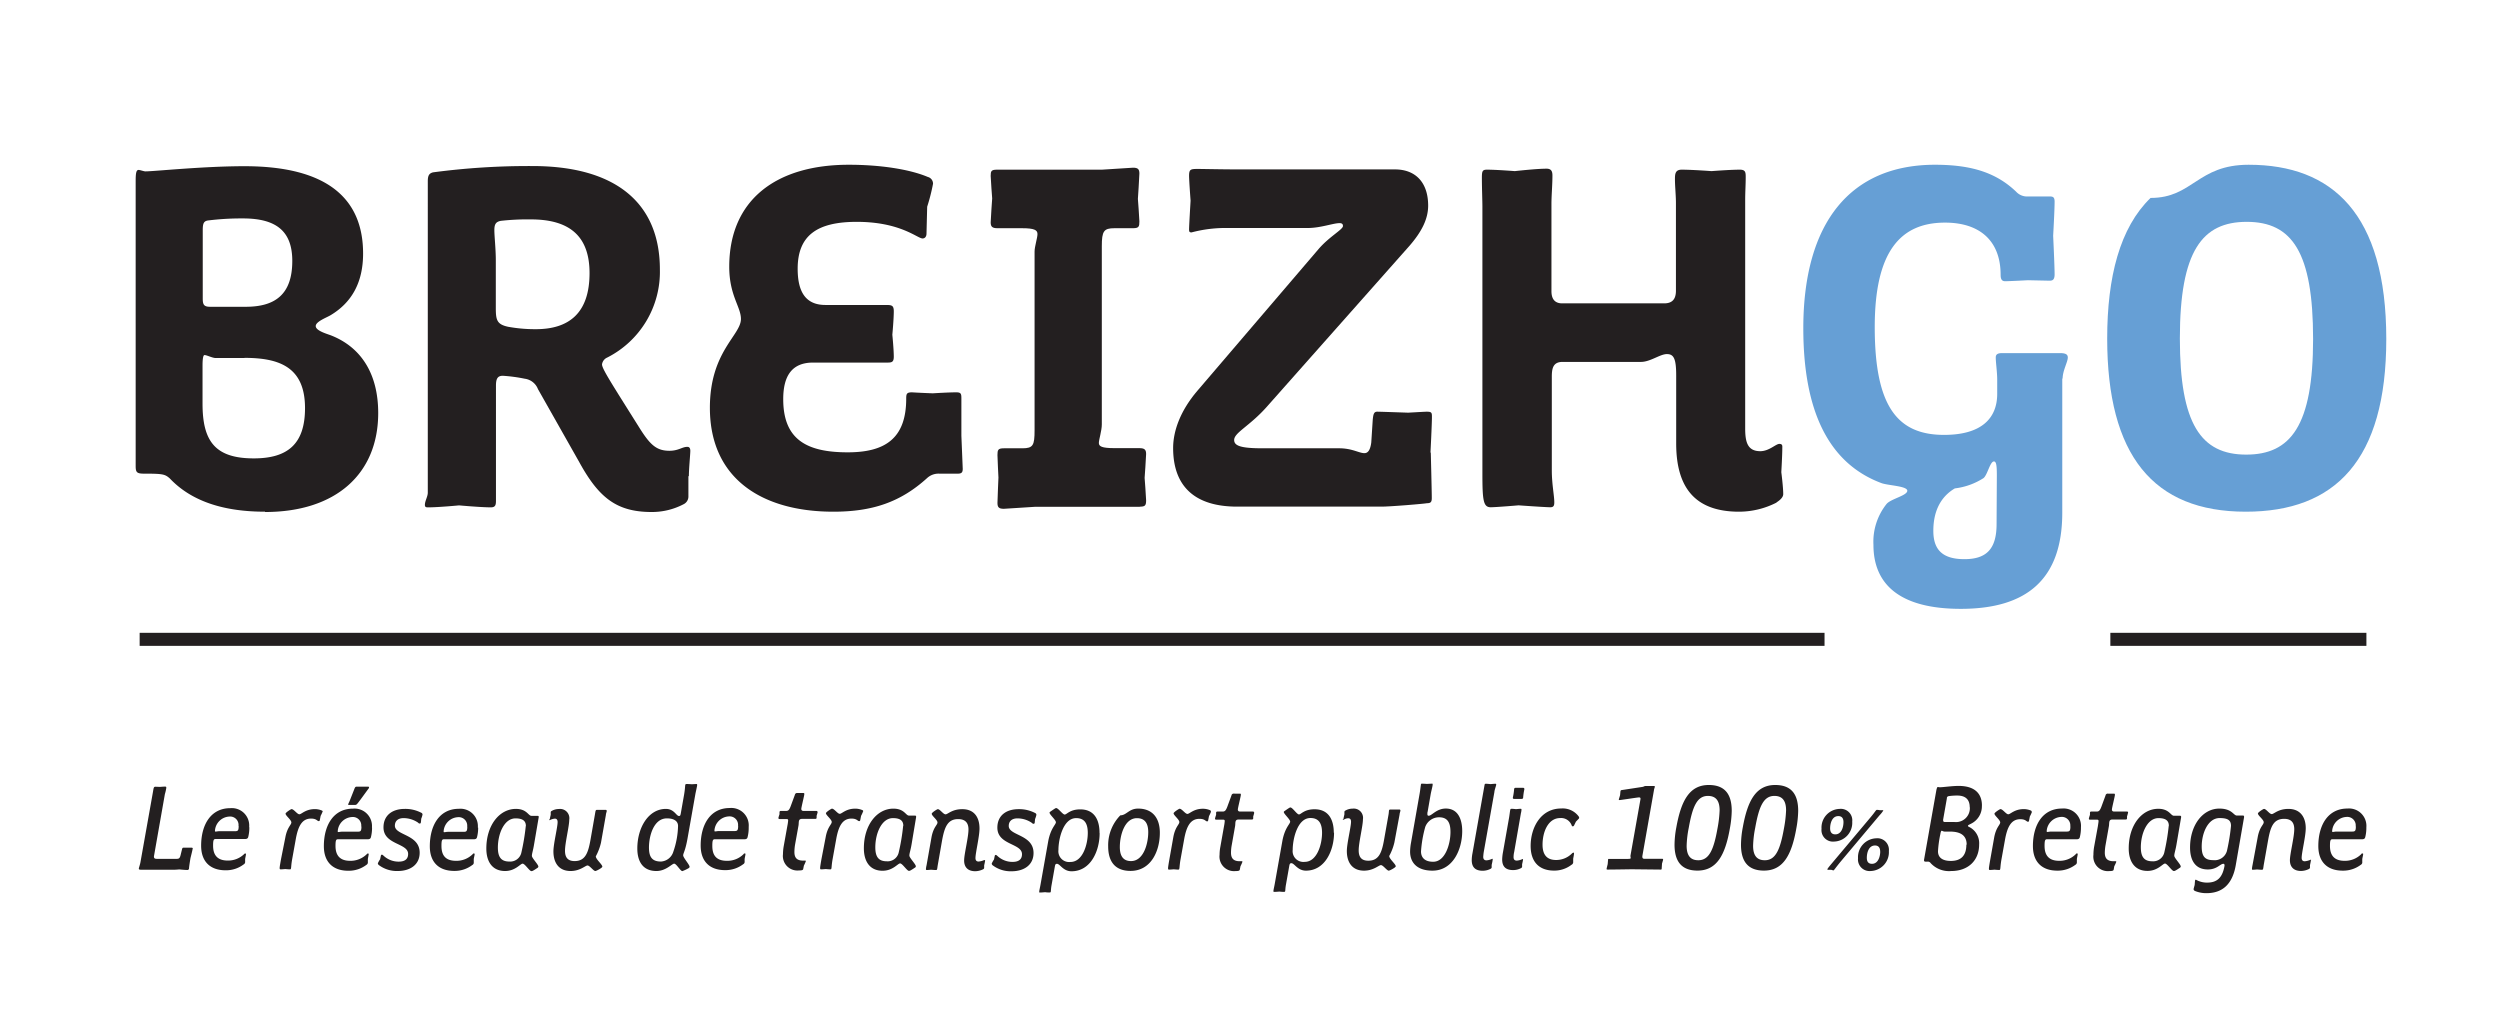
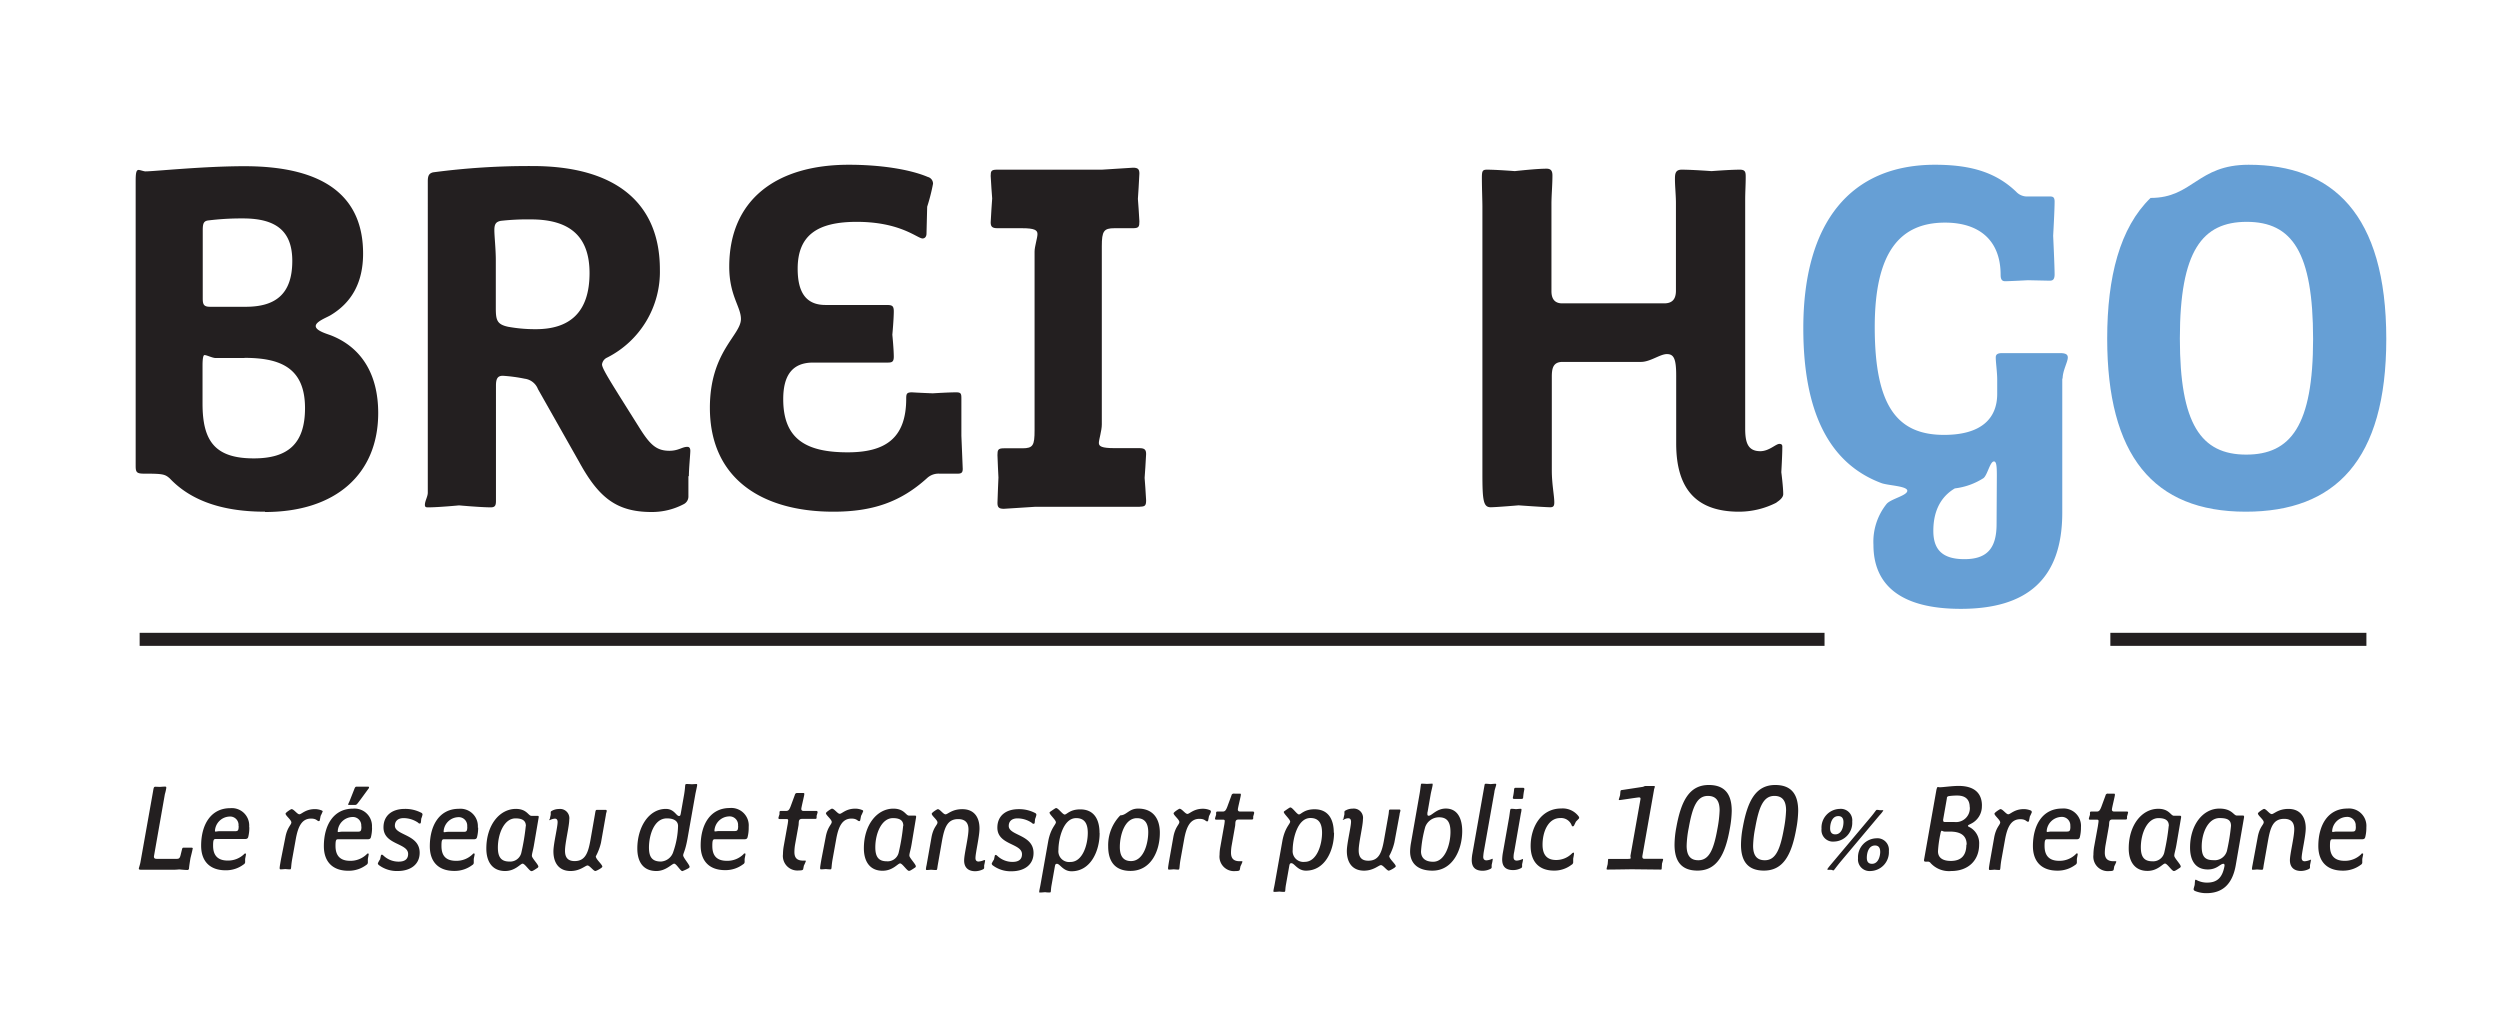
<svg xmlns="http://www.w3.org/2000/svg" viewBox="0 0 483 199.86">
  <title>BreizhGo, le réseau de transport public 100% Bretagne</title>
  <g id="Calque_2" data-name="Calque 2">
    <g id="Calque_1-2" data-name="Calque 1">
      <g id="Calque_2-2" data-name="Calque 2">
        <rect width="483" height="199.86" style="fill: none" />
      </g>
      <g>
        <path d="M47.24,69.17H41.68c-.66,0-1.7-.57-2.17-.57-.19,0-.38.38-.38,2.08V78c0,7.26,2.45,10.56,9.9,10.56,6.51,0,9.9-2.74,9.9-9.71,0-7.83-4.81-9.71-11.69-9.71M47,42.2a51.93,51.93,0,0,0-6.7.38c-.94.1-1.13.57-1.13,1.89v13.2c0,1.13.19,1.6,1.41,1.6h6.89c5.66,0,9-2.36,9-8.86,0-5.66-3-8.21-9.52-8.21M51.2,98.86c-7.54,0-14-1.79-18.38-6.41-.95-.84-1.33-.94-5-.94-1.42,0-1.61-.28-1.61-1.51V35c0-1.51.1-2.17.57-2.17.28,0,1,.28,1.32.28,1.7,0,11.12-1,19.14-1,15.93,0,22.91,6.22,22.91,16.87,0,5.56-2.17,9.43-6.22,11.88C63.17,61.34,61,62.1,61,63s2.17,1.5,2.93,1.79c6,2.35,9.14,7.63,9.14,15,0,11.78-8.2,19.13-21.87,19.13" style="fill: #231f20" />
        <path d="M102.58,42.39a45.5,45.5,0,0,0-5.84.28c-.95.19-1.23.66-1.23,1.8s.28,3.67.28,5.75v9.24c0,2.35.19,3.2,2.36,3.67a29.4,29.4,0,0,0,5.37.47c6.41,0,10.38-3.11,10.38-10.84,0-7.07-3.78-10.37-11.32-10.37M133,92v4a1.65,1.65,0,0,1-.94,1.42,13.16,13.16,0,0,1-6.13,1.5c-6.69,0-10.18-2.64-14-9.61l-8-14.14a3.17,3.17,0,0,0-2.54-2,30.47,30.47,0,0,0-4.25-.57c-1,0-1.32.57-1.32,1.89V96.7c0,.84-.09,1.32-1,1.32-1.89,0-6.13-.38-6.13-.38s-4,.38-5.94.38c-.38,0-.66,0-.66-.48,0-.75.56-1.6.56-2.35V35c0-1.13.29-1.51,1-1.7a140.12,140.12,0,0,1,19.23-1.22c15.75,0,24.61,6.88,24.61,20a18.57,18.57,0,0,1-10.18,17,1.69,1.69,0,0,0-1,1.32c0,.85,1.79,3.59,7.17,12.16,2.07,3.31,3.3,4.53,5.84,4.53,1.79,0,2.45-.76,3.49-.76.38,0,.56.29.56.76,0,.66-.28,3.49-.28,4.9" style="fill: #231f20" />
        <path d="M186,90.57c0,.66-.19.94-.94.94h-3.59a3.25,3.25,0,0,0-2.35.85C174,97,168.58,98.86,161,98.86c-13.57,0-23.85-6.22-23.85-20.08,0-10.84,6-14,6-17.15,0-2.36-2.26-4.53-2.26-10.09,0-13,9.15-19.71,23.1-19.71,6,0,11.69.85,15.27,2.36a1.33,1.33,0,0,1,1,1.32,37.09,37.09,0,0,1-1.13,4.43L179,45.13c0,.56-.29.94-.76.94-1,0-4.24-3.21-12.72-3.21-7.55,0-11.41,2.55-11.41,9.06,0,4.43,1.51,7,5.37,7h11.69c1.13,0,1.51.09,1.51,1.23,0,1.51-.28,4.52-.28,4.52s.28,2.83.28,4.24c0,1.14-.47,1.14-1.41,1.14H157.08c-4.06,0-5.76,2.54-5.76,7.07,0,7.73,4.44,10.27,12.45,10.27,7.07,0,11.31-2.54,11.31-10.37,0-.94.1-1.22,1.13-1.22,1.32.09,4,.19,4,.19s3-.19,4.53-.19c.94,0,1,.28,1,1.22v7.17Z" style="fill: #231f20" />
        <path d="M220.24,97.92H199.88l-5.94.38c-.94,0-1.23-.28-1.23-1.13,0-.57.19-4.91.19-4.91s-.19-3.77-.19-4.33c0-1,.1-1.32,1.23-1.32h3.58c2.08,0,2.36-.57,2.36-3.49V48.61c0-1,.56-2.63.56-3.39s-.56-1.13-3-1.13h-4.72c-1,0-1.32-.28-1.32-1.13,0-.57.29-4.62.29-4.62s-.29-3.77-.29-4.34c0-.94.1-1.22,1.23-1.22h20.27l6-.38c.94,0,1.23.28,1.23,1.13,0,.57-.29,4.9-.29,4.9s.29,3.77.29,4.34c0,1-.1,1.32-1.23,1.32h-3.58c-2.07,0-2.45.56-2.45,3.49V82c0,1.22-.57,2.92-.57,3.58s.57,1,3,1h4.81c1,0,1.32.28,1.32,1.13,0,.57-.29,4.62-.29,4.62s.29,3.77.29,4.33c0,1-.19,1.23-1.23,1.23" style="fill: #231f20" />
-         <path d="M276.43,87.46s.19,7.45.19,8.76c0,.76-.19,1-.94,1-.38.1-7,.66-8.77.66H239c-8,0-12.35-3.77-12.35-11.31,0-3.11,1.23-7.07,4.81-11.22l23.38-27.34c2.08-2.36,4.62-3.68,4.62-4.34,0-.38-.19-.56-.66-.56-1.22,0-3.68.94-6.13.94H237.21a25.69,25.69,0,0,0-7,.85c-.38,0-.48-.1-.48-.57,0-.75.29-5.56.29-5.56s-.29-3.87-.29-4.81c0-1.23.29-1.32,1.61-1.32s4.81.09,8,.09h30.17c4,0,6.41,2.55,6.41,7,0,2.55-1.22,5-3.58,7.73L244.66,78.69c-3.3,3.68-6.22,4.9-6.22,6.32,0,1.13,1.32,1.6,5.47,1.6h14.8c2.54,0,3.86.94,4.9.94.66,0,1.13-.57,1.32-2.07l.28-4.34c.1-1,.19-1.6.85-1.6s6,.19,6,.19,3.21-.19,3.59-.19c.94,0,1,.19,1,1,0,1.41-.28,6.88-.28,6.88" style="fill: #231f20" />
        <path d="M343.28,97.07A15.94,15.94,0,0,1,336,98.86c-8.49,0-12.16-4.62-12.16-13.19V72.56c0-3.3-.48-4.15-1.8-4.15s-3.2,1.51-5,1.51H301.89c-1.89,0-2.08,1.32-2.08,2.92v18c0,2.73.48,4.9.48,6.22,0,.57-.1.94-.76.94-1,0-6.13-.37-6.13-.37S289.07,98,288,98c-1.42,0-1.6-1.31-1.6-6.5V39.85c0-1-.1-3.59-.1-5.47,0-1.32.1-1.6,1-1.6,1.79,0,5.37.28,5.37.28s4.15-.47,6.13-.47c.94,0,1.13.56,1.13,1.32,0,1.88-.19,3.77-.19,5.56V56.25c0,1.42.57,2.36,2.08,2.36h19.7c1.6,0,2.27-.85,2.27-2.45V39.28c0-1.6-.19-3.21-.19-4.71,0-1,.09-1.79,1.31-1.79,2,0,5.76.28,5.76.28s3.58-.28,5.46-.28c1.14,0,1.14.56,1.14,1.51,0,1.41-.1,2.82-.1,4.33V82.74c0,2.55.38,4.43,2.92,4.43,1.7,0,3-1.41,3.68-1.41s.57.47.57.85c0,1.32-.19,4.62-.19,4.62s.37,2.83.37,4.24c0,.57-.56,1.13-1.31,1.6" style="fill: #231f20" />
        <path d="M385.79,91.89c0-1.89-.09-2.74-.56-2.74-.75,0-1.23,2.55-2,3.21a13.15,13.15,0,0,1-5.56,2c-2.55,1.51-4.15,4.15-4.15,8.2,0,3.58,1.7,5.47,6,5.47s6.22-2,6.22-6.79Zm12.64-18.76V99.05c0,12.82-6.79,18.58-19.61,18.58-11.88,0-16.87-4.81-16.87-12.36a11.69,11.69,0,0,1,2.54-7.91c.85-1,4-1.61,4-2.55s-3.87-1-5.09-1.51c-10.19-3.86-15-14-15-29.88,0-20.46,9.14-31.59,25.45-31.59,7,0,11.79,1.51,15.65,5.19a2.87,2.87,0,0,0,2.26.94h4.34c.57,0,.85.19.85,1,0,1.7-.28,6.6-.28,6.6s.28,5.84.28,7.44c0,1.14-.47,1.23-1,1.23l-4.15-.09s-3.48.19-4.43.19c-.66,0-.85-.48-.85-1.23,0-6.6-4.05-10.09-10.74-10.09-8.68,0-13.58,5.66-13.58,20.18,0,15.27,4.34,20.83,13.39,20.83,7.35,0,10.27-3.3,10.27-7.92V73.31c0-1.41-.28-3.29-.28-4.24,0-.47.19-.85,1.23-.85H398c1.13,0,1.5.29,1.5.85,0,.85-1,2.55-1,4.06" style="fill: #669fd5" />
        <path d="M434.07,42.86c-8.58,0-12.92,5.57-12.92,22.54,0,16.5,4.06,22.43,12.82,22.43,8.58,0,12.92-5.56,12.92-22.34s-4.06-22.63-12.82-22.63m-.19,56c-17.91,0-26.77-10.93-26.77-33.46,0-11.88,2.44-21.41,8.38-27.16,8.21,0,9-6.41,18.95-6.41,16.13,0,26.59,9.43,26.59,33.66,0,23.47-9.9,33.37-27.15,33.37" style="fill: #669fd5" />
      </g>
      <rect x="26.98" y="122.26" width="325.52" height="2.52" style="fill: #231f20" />
      <rect x="407.72" y="122.26" width="49.47" height="2.52" style="fill: #231f20" />
      <path d="M455.15,159.66c0,.89-.16,1-.72,1h-3c-.31,0-.56.07-.7.07s-.16,0-.16-.18a2.92,2.92,0,0,1,2.76-2.72,1.64,1.64,0,0,1,1.79,1.81m2.06.19a3.36,3.36,0,0,0-3.66-3.62c-3.7,0-5.62,3.11-5.62,7.26,0,2.86,1.55,4.74,4.73,4.74a5.66,5.66,0,0,0,3.49-1.14.52.52,0,0,0,.27-.53V166c0-.13.17-.81.17-.95s0-.16-.17-.16-.13.07-.2.14a4.47,4.47,0,0,1-3.21,1.28c-1.95,0-2.83-1-2.83-2.88,0-1,.09-1.28.44-1.28h5.71c.42,0,.6-.12.67-.44a7.25,7.25,0,0,0,.21-1.81m-10.67,6.31c0-.09,0-.11-.11-.11a3.48,3.48,0,0,1-1.12.3c-.44,0-.6-.28-.6-.67,0-1,.79-4.16.79-5.72,0-2.13-1.05-3.73-3.34-3.73-2,0-2.79,1-3.23,1s-1.07-1-1.49-1c-.16,0-1.18.67-1.18.88,0,.42,1.12,1.18,1.12,1.69s-.79.86-1.16,2.89l-1,5.38a6.77,6.77,0,0,0-.11.69c0,.14,0,.23.16.23s.84-.06.84-.06.65.06.92.06.24-.2.35-.92l.84-4.75c.46-2.57,1-4.17,3.11-4.17,1.41,0,1.95.77,1.95,2,0,1.54-.84,4.76-.84,6s.68,2.07,2.16,2.07a3.65,3.65,0,0,0,1.46-.35c.19-.09.26-.19.26-.33v-.44s.18-.81.18-1m-15.44-6.59a38.56,38.56,0,0,1-.79,4.85,2.46,2.46,0,0,1-2.67,1.77c-1.69,0-2.2-.86-2.2-2.63,0-2.58,1.21-5.5,3.46-5.5,1.62,0,2.2.44,2.2,1.51m2.53-1.7c0-.23-.07-.3-.23-.3h-1.19c-.62,0-.9-1.34-3.36-1.34-3.16,0-5.66,3.13-5.66,7.53,0,2.38.95,4.23,3.43,4.23,1.79,0,2.39-1.09,3-1.09.19,0,.23.1.23.38-.39,2.25-1.39,3.25-3.36,3.25a4.26,4.26,0,0,1-2.16-.56c-.14,0-.16.07-.18.21s-.07.81-.07.81-.21.74-.21.81.07.24.23.33a5.74,5.74,0,0,0,2.25.44c3.06,0,5-1.67,5.66-5.36Zm-12.16,0c0-.16-.05-.26-.24-.26h-1.18c-.6,0-.88-1.34-3-1.34-3.16,0-5.71,3.13-5.71,7.66,0,2.48,1.12,4.34,3.62,4.34,2,0,2.95-1.42,3.39-1.42s1.32,1.44,1.7,1.44c.16,0,.25,0,1.18-.63a.32.32,0,0,0,.16-.25c0-.4-1.25-1.63-1.25-2.07s.21-.93.42-2.14ZM419,159.54a41.49,41.49,0,0,1-.88,5.25,2.2,2.2,0,0,1-2.3,1.61c-1.63,0-2.21-.93-2.21-2.7,0-2.65,1.21-5.64,3.41-5.64,1.56,0,2,.63,2,1.48M411.15,157c0-.17-.09-.21-.25-.21h-2.44c-.28,0-.44-.12-.44-.4s.58-2.58.58-2.81-.05-.25-.25-.25h-1.07a.42.42,0,0,0-.49.35l-.81,2.2c-.28.72-.47.91-.88.91h-1.05c-.21,0-.27.09-.27.28v.37a6.57,6.57,0,0,0-.21.69c0,.16,0,.23.25.23h1.3c.23,0,.32.07.32.26s-.09.72-.13,1l-.73,4a9.39,9.39,0,0,0-.13,1.53,2.8,2.8,0,0,0,3.08,3.14c.58,0,.82-.07.84-.33l.11-.6a7.39,7.39,0,0,0,.38-.83c0-.1,0-.14-.1-.14s-.25,0-.39,0c-1.16,0-1.72-.48-1.72-1.65a9.15,9.15,0,0,1,.14-1.46l.65-3.67c.11-.63-.09-1.28.69-1.28h2.51c.26,0,.3-.07.3-.3v-.3a7,7,0,0,0,.21-.76M400,159.66c0,.89-.17,1-.72,1h-3c-.3,0-.55.07-.69.07s-.17,0-.17-.18a2.94,2.94,0,0,1,2.77-2.72,1.64,1.64,0,0,1,1.79,1.81m2.06.19a3.36,3.36,0,0,0-3.66-3.62c-3.7,0-5.62,3.11-5.62,7.26,0,2.86,1.55,4.74,4.73,4.74a5.68,5.68,0,0,0,3.49-1.14.53.53,0,0,0,.27-.53V166c0-.13.16-.81.16-.95s0-.16-.16-.16-.14.07-.21.14a4.44,4.44,0,0,1-3.2,1.28c-1.95,0-2.83-1-2.83-2.88,0-1,.09-1.28.44-1.28h5.71c.42,0,.6-.12.67-.44a7.25,7.25,0,0,0,.21-1.81m-9.51-3a.29.29,0,0,0-.18-.31,3.57,3.57,0,0,0-1.35-.27c-1.81,0-2.58,1-3,1s-1.07-1-1.51-1c-.14,0-1.16.67-1.16.88,0,.39,1.11,1.2,1.11,1.69s-.79.9-1.16,2.89l-.77,4.34c-.09.51-.25,1.45-.25,1.66s0,.3.21.3.88-.06.88-.06.6.06.9.06.15-.37.4-1.87l.72-4c.44-2.43,1.18-3.94,2.95-3.94,1.09,0,1.16.49,1.49.49.13,0,.18-.07.2-.21l.16-.81a6.81,6.81,0,0,0,.4-.88m-12.67,6.33c0,2-.93,3.14-3,3.14-1.55,0-2.48-.6-2.48-1.86a21.75,21.75,0,0,1,.46-3.34c.07-.45.17-.63.26-.63s.32.16.55.16h1c1.8,0,3.27.54,3.27,2.53m.61-7.24a2.68,2.68,0,0,1-3,2.86h-1.83c-.28,0-.33-.14-.33-.44l.72-4.09c0-.3.1-.4.37-.47a11.7,11.7,0,0,1,1.65-.11c1.6,0,2.4.79,2.4,2.25m2.36-.3c0-2.46-1.53-3.81-4.5-3.81-1.3,0-3,.26-3.65.26-.11,0-.3-.05-.39-.05s-.19.26-.26.58l-2.39,13.51c0,.21.05.33.28.33h.4a.64.64,0,0,1,.6.28,4.8,4.8,0,0,0,4,1.53c3.21,0,5.37-2,5.37-5.13a3.5,3.5,0,0,0-1.77-3.3c-.18-.09-.39-.16-.39-.3s.21-.21.58-.4a3.75,3.75,0,0,0,2.11-3.5m-19.64,8.87c0,.95-.4,2.37-1.59,2.37-.74,0-1-.47-1-1.16,0-1,.37-2.38,1.58-2.38.72,0,1,.49,1,1.17m1.68-.1a2.23,2.23,0,0,0-2.45-2.46,3.65,3.65,0,0,0-3.51,3.86,2.24,2.24,0,0,0,2.46,2.46,3.64,3.64,0,0,0,3.5-3.86m-1.08-7.82c0-.05,0-.07-.12-.07h-.55a4.08,4.08,0,0,0-.52-.07c-.25,0-.23.21-1.23,1.4l-7.8,9.28c-.44.53-.58.74-.58.81s0,.09.14.09h.46c.28,0,.42.12.56.12s.3-.37,1.54-1.86l7.38-8.79a5.35,5.35,0,0,0,.72-.91m-7.69,2.23c0,.95-.37,2.37-1.58,2.37-.72,0-1-.47-1-1.16,0-1,.39-2.37,1.58-2.37.74,0,1,.49,1,1.16m1.69-.09a2.22,2.22,0,0,0-2.45-2.46,3.61,3.61,0,0,0-3.48,3.85,2.22,2.22,0,0,0,2.45,2.46,3.62,3.62,0,0,0,3.48-3.85M344.67,160c-.72,4.06-1.58,6.2-3.71,6.2-1.54,0-2.26-.93-2.26-2.79a19.93,19.93,0,0,1,.4-3.44c.72-4.06,1.58-6.2,3.71-6.2,1.54,0,2.26.93,2.26,2.79a23,23,0,0,1-.4,3.44m2.39,0a20.2,20.2,0,0,0,.35-3.34c0-3.16-1.28-5-4.44-5-3.71,0-5.33,3-6.26,8.17a18.82,18.82,0,0,0-.35,3.37c0,3.16,1.3,5,4.43,5,3.72,0,5.36-3,6.27-8.2m-15.23,0c-.72,4.06-1.58,6.2-3.72,6.2-1.53,0-2.25-.93-2.25-2.79a19.93,19.93,0,0,1,.4-3.44c.72-4.06,1.58-6.2,3.71-6.2,1.54,0,2.26.93,2.26,2.79a23,23,0,0,1-.4,3.44m2.39,0a20.2,20.2,0,0,0,.35-3.34c0-3.16-1.28-5-4.43-5-3.72,0-5.34,3-6.27,8.17a18.82,18.82,0,0,0-.35,3.37c0,3.16,1.3,5,4.43,5,3.72,0,5.37-3,6.27-8.2m-13.12,6.85.21-.72c0-.18,0-.21-.25-.21h-3.3c-.39,0-.46-.11-.46-.51l2.25-12.77c0-.16.16-.53.16-.62s0-.16-.14-.16l-.95,0s-.51,0-.72,0-.28.11-.51.16l-4.06.62c-.17,0-.24.1-.26.26l-.07.74-.25.82c0,.09.07.11.16.11.25,0,3.46-.51,3.69-.51s.35,0,.35.3l-1.95,11c0,.1.05.28.05.4s-.07.18-.63.18h-3.16l-.37,0c-.14,0-.21,0-.21.16l-.07.84-.21.86c0,.16,0,.2.19.2.88,0,4.64-.06,4.64-.06l5.59.06c.12,0,.22,0,.22-.18Zm-16-8.82a.59.59,0,0,0-.14-.35,3.84,3.84,0,0,0-3.34-1.48c-3.91,0-5.9,3.64-5.9,7.24,0,3,1.58,4.76,4.52,4.76a5.42,5.42,0,0,0,3.37-1.12.58.58,0,0,0,.33-.6v-.58s.16-.79.16-1-.05-.16-.14-.16a.48.48,0,0,0-.25.14,4.28,4.28,0,0,1-3.09,1.27c-1.74,0-2.6-1-2.6-2.95,0-2.5,1.09-5.15,3.41-5.15a2.18,2.18,0,0,1,2.23,1.44c.05.12.11.16.21.16s.18-.07.25-.19l.35-.72.51-.53a.32.32,0,0,0,.12-.23m-10.85,8.13c0-.1,0-.14-.11-.14a3,3,0,0,1-1.09.3c-.46,0-.63-.26-.63-.67a4.49,4.49,0,0,1,.12-1l1.3-7.48a3.39,3.39,0,0,0,.11-.65c0-.17,0-.21-.2-.21s-.84.07-.84.07-.58-.07-.84-.07-.27.09-.32.37-.12.91-.19,1.3l-1.2,6.8a8.87,8.87,0,0,0-.14,1.3c0,1.37.65,2.07,2.13,2.07a3.24,3.24,0,0,0,1.46-.35c.19-.09.26-.19.26-.33v-.44s.18-.78.18-.92m.26-13.59c0-.18-.09-.27-.28-.27h-1.39c-.25,0-.32.14-.32.37a11.22,11.22,0,0,1-.24,1.53c0,.21.07.25.31.25h1.36c.26,0,.33-.11.33-.37a12.11,12.11,0,0,1,.23-1.51m-6.12,13.59c0-.12,0-.14-.11-.14a2.91,2.91,0,0,1-1.09.3c-.44,0-.63-.26-.63-.67a9,9,0,0,1,.11-1L288.72,153c0-.33.35-1.23.35-1.42a.15.15,0,0,0-.16-.16c-.21,0-.93.07-.93.07s-.67-.07-.88-.07-.26.05-.3.33l-2.32,13.11a7.3,7.3,0,0,0-.14,1.3c0,1.37.67,2.07,2.13,2.07a3.31,3.31,0,0,0,1.46-.35c.19-.09.26-.19.26-.33v-.44s.18-.78.18-.92m-8.14-5.44c0,2.3-1,5.74-3.34,5.74-1.7,0-2.35-.88-2.35-2a23.13,23.13,0,0,1,.82-4.73,2.84,2.84,0,0,1,2.67-1.86c1.62,0,2.2,1,2.2,2.83m2.27-.16c0-2.28-.81-4.36-3.17-4.36-1.79,0-2.7,1.39-3.3,1.39-.21,0-.26-.12-.26-.33s0-.3.05-.44l.6-3.45c.12-.61.37-1.54.37-1.77s0-.21-.2-.21l-.91.05s-.72-.05-.95-.05-.19.12-.24.42-.13,1.07-.23,1.58l-1.64,9.35a10.64,10.64,0,0,0-.19,1.77c0,2.16,1.37,3.69,4.32,3.69,3.95,0,5.75-4.09,5.75-7.64m-23.08-2.32c0,.09.05.14.12.14s.41-.3.95-.3c.37,0,.53.25.53.67,0,1-.81,4.2-.81,5.66,0,2.14,1,3.79,3.32,3.79,1.85,0,2.85-1.07,3.27-1.07s1.14,1.07,1.51,1.07c.18,0,1.35-.61,1.35-.84,0-.44-1.26-1.41-1.26-2a10.22,10.22,0,0,0,1-2.63l1-5.38c0-.23.16-.61.16-.74s-.05-.22-.19-.22c-.3,0-.9,0-.9,0s-.54,0-.81,0c-.42,0-.26.22-.4,1l-.84,4.74c-.44,2.55-1,4.15-3.06,4.15-1.37,0-1.86-.76-1.86-2,0-1.51.82-4.74.82-6a1.79,1.79,0,0,0-2-2.06,2.76,2.76,0,0,0-1.35.35c-.19.09-.23.18-.23.32v.44s-.19.79-.19.93Zm-4,2.65c0,2.29-1,5.61-3.34,5.61a2.08,2.08,0,0,1-2.33-2.32c0-2.09.91-6.15,3.42-6.15,1.55,0,2.25.95,2.25,2.86m2.27,0c0-2.53-1-4.55-3.73-4.55-2,0-2.6,1-3,1S249.72,156,249.3,156c-.11,0-.23.07-1.13.7-.1.06-.14.13-.14.18,0,.37,1.23,1.41,1.23,1.86s-1,1.13-1.49,3.64l-1.49,8.39c-.09.53-.25,1.15-.25,1.36s.05.18.18.18c.33,0,1-.06,1-.06a5.4,5.4,0,0,0,.83.06c.4,0,.19-.16.4-1.36l.65-3.67c.07-.37.14-.51.41-.51.58,0,1.19,1.44,2.81,1.44,3.72,0,5.43-3.95,5.43-7.36M242.28,157c0-.17-.09-.21-.25-.21h-2.44c-.28,0-.44-.12-.44-.4s.58-2.58.58-2.81,0-.25-.26-.25H238.4a.42.42,0,0,0-.48.35l-.81,2.2c-.28.72-.47.91-.88.91h-1c-.21,0-.28.09-.28.28v.37a6.57,6.57,0,0,0-.21.69c0,.16.05.23.26.23h1.3c.23,0,.32.07.32.26a7.81,7.81,0,0,1-.14,1l-.71,4a8.5,8.5,0,0,0-.15,1.53,2.81,2.81,0,0,0,3.09,3.14c.58,0,.81-.07.83-.33l.12-.6a7.48,7.48,0,0,0,.37-.83c0-.1,0-.14-.09-.14s-.26,0-.4,0c-1.15,0-1.71-.48-1.71-1.65a8.12,8.12,0,0,1,.14-1.46l.65-3.67c.11-.63-.1-1.28.69-1.28h2.51c.26,0,.3-.07.3-.3v-.3a7,7,0,0,0,.21-.76m-8.39-.14a.29.29,0,0,0-.18-.31,3.57,3.57,0,0,0-1.35-.27c-1.81,0-2.58,1-3,1s-1.07-1-1.51-1c-.14,0-1.16.67-1.16.88,0,.39,1.11,1.2,1.11,1.69s-.79.9-1.16,2.89l-.77,4.34c-.09.51-.25,1.45-.25,1.66s0,.3.21.3.88-.06.88-.06.61.06.9.06.15-.37.4-1.87l.72-4c.44-2.43,1.18-3.94,2.95-3.94,1.09,0,1.16.49,1.48.49.14,0,.19-.07.21-.21l.16-.81a6.81,6.81,0,0,0,.4-.88m-12.14,4c0,2.11-.86,5.57-3.33,5.57-1.58,0-2.16-1.09-2.16-2.71,0-2.21.89-5.58,3.3-5.58,1.61,0,2.19,1.09,2.19,2.72m2.24.09c0-2.83-1.41-4.66-4.2-4.66-1.78,0-2.23,1.3-3.43,1.3a8.25,8.25,0,0,0-2.35,6c0,3,1.39,4.74,4.32,4.74,3.93,0,5.66-3.81,5.66-7.34m-13.92,0c0,2.29-1,5.61-3.34,5.61a2.08,2.08,0,0,1-2.33-2.32c0-2.09.91-6.15,3.42-6.15,1.55,0,2.25.95,2.25,2.86m2.27,0c0-2.53-1-4.55-3.73-4.55-2,0-2.6,1-3,1s-1.23-1.25-1.65-1.25c-.12,0-.23.07-1.14.7-.09.06-.14.13-.14.18,0,.37,1.23,1.41,1.23,1.86s-1,1.13-1.48,3.64l-1.49,8.39c-.09.53-.25,1.15-.25,1.36s0,.18.19.18c.32,0,.94-.06.94-.06a5.57,5.57,0,0,0,.84.06c.4,0,.19-.16.4-1.36l.65-3.67c.07-.37.13-.51.41-.51.58,0,1.18,1.44,2.81,1.44,3.72,0,5.43-3.95,5.43-7.36m-12.22-3.53a.39.39,0,0,0-.25-.37,6.66,6.66,0,0,0-3.18-.74c-2.49,0-4.11,1.3-4.11,3.57,0,3.39,4.76,3,4.76,5.13,0,1-.63,1.49-1.84,1.49a4.25,4.25,0,0,1-2.94-1.18c-.1-.07-.19-.17-.28-.17s-.19.07-.21.21l-.14.67a5.15,5.15,0,0,0-.44.79.49.49,0,0,0,.23.37,5.76,5.76,0,0,0,3.6,1.12c2.41,0,4.25-1.21,4.25-3.53,0-3.6-4.79-3.32-4.79-5.23,0-.88.58-1.46,1.68-1.46a4.92,4.92,0,0,1,2.8.88.42.42,0,0,0,.33.17q.16,0,.21-.21c0-.12.07-.72.07-.72a4.66,4.66,0,0,0,.25-.79m-9.94,8.82c0-.09-.05-.11-.12-.11a3.31,3.31,0,0,1-1.11.3c-.44,0-.6-.28-.6-.67,0-1,.78-4.16.78-5.72,0-2.13-1-3.73-3.33-3.73-2,0-2.79,1-3.23,1s-1.07-1-1.49-1c-.16,0-1.18.67-1.18.88,0,.42,1.11,1.18,1.11,1.69s-.79.86-1.16,2.89l-.95,5.38a5,5,0,0,0-.12.69c0,.14,0,.23.17.23s.83-.06.83-.06.65.06.93.06.23-.2.35-.92l.83-4.75c.47-2.57,1.05-4.17,3.11-4.17,1.42,0,2,.77,2,2,0,1.54-.84,4.76-.84,6s.67,2.07,2.16,2.07a3.65,3.65,0,0,0,1.46-.35c.19-.09.25-.19.25-.33v-.44s.19-.81.19-1M177,157.83c0-.16-.05-.26-.23-.26H175.6c-.6,0-.88-1.34-3-1.34-3.15,0-5.7,3.13-5.7,7.66,0,2.48,1.11,4.34,3.61,4.34,2,0,2.95-1.42,3.39-1.42s1.33,1.44,1.7,1.44c.16,0,.25,0,1.18-.63a.3.3,0,0,0,.16-.25c0-.4-1.25-1.63-1.25-2.07s.21-.93.42-2.14Zm-2.51,1.71a39.76,39.76,0,0,1-.88,5.25,2.19,2.19,0,0,1-2.3,1.61c-1.62,0-2.2-.93-2.2-2.7,0-2.65,1.2-5.64,3.41-5.64,1.55,0,2,.63,2,1.48m-7.75-2.73c0-.19,0-.23-.19-.31a3.49,3.49,0,0,0-1.34-.27c-1.82,0-2.58,1-3,1s-1.06-1-1.51-1c-.13,0-1.16.67-1.16.88,0,.39,1.12,1.2,1.12,1.69s-.79.9-1.16,2.89L158.7,166c-.09.51-.25,1.45-.25,1.66s0,.3.2.3.89-.06.89-.06.6.06.9.06.14-.37.4-1.87l.72-4c.44-2.43,1.18-3.94,2.94-3.94,1.09,0,1.16.49,1.49.49.14,0,.18-.07.21-.21l.16-.81a6.81,6.81,0,0,0,.4-.88m-8.82.14c0-.17-.09-.21-.25-.21h-2.44c-.28,0-.44-.12-.44-.4s.58-2.58.58-2.81,0-.25-.26-.25h-1.07a.43.43,0,0,0-.49.35l-.81,2.2c-.27.72-.46.91-.88.91h-1c-.21,0-.28.09-.28.28v.37a6.57,6.57,0,0,0-.21.69c0,.16.05.23.26.23h1.3c.23,0,.32.07.32.26a7.81,7.81,0,0,1-.14,1l-.72,4a9.45,9.45,0,0,0-.14,1.53,2.81,2.81,0,0,0,3.09,3.14c.58,0,.81-.07.83-.33l.12-.6a7.48,7.48,0,0,0,.37-.83c0-.1,0-.14-.09-.14s-.26,0-.4,0c-1.16,0-1.71-.48-1.71-1.65a9,9,0,0,1,.13-1.46l.66-3.67c.11-.63-.1-1.28.69-1.28h2.51c.26,0,.3-.07.3-.3v-.3a7,7,0,0,0,.21-.76m-15.37,2.71c0,.89-.17,1-.72,1h-3c-.3,0-.55.07-.69.07s-.17,0-.17-.18a2.93,2.93,0,0,1,2.77-2.72,1.64,1.64,0,0,1,1.79,1.81m2.06.19a3.37,3.37,0,0,0-3.67-3.62c-3.69,0-5.61,3.11-5.61,7.26,0,2.86,1.55,4.74,4.73,4.74a5.63,5.63,0,0,0,3.48-1.14.51.51,0,0,0,.28-.53V166c0-.13.16-.81.16-.95s0-.16-.16-.16-.14.07-.21.14a4.44,4.44,0,0,1-3.2,1.28c-2,0-2.83-1-2.83-2.88,0-1,.09-1.28.44-1.28h5.71c.42,0,.6-.12.67-.44a7.25,7.25,0,0,0,.21-1.81M131,159.54a16.17,16.17,0,0,1-.91,5,2.66,2.66,0,0,1-2.39,1.91c-1.74,0-2.32-.91-2.32-2.7,0-2.32.95-5.64,3.46-5.64,1.32,0,2.16.49,2.16,1.48m3.69-7.91c0-.09,0-.21-.14-.21s-.88.05-.88.05-.63-.05-.95-.05-.31.09-.35.35a16.11,16.11,0,0,1-.19,1.63l-.65,3.69c-.07.39-.12.51-.35.51-.53,0-.93-1.37-2.53-1.37-3.34,0-5.52,3.57-5.52,7.66,0,2.39,1,4.34,3.69,4.34,1.85,0,3-1.42,3.43-1.42s1.21,1.44,1.58,1.44a7.58,7.58,0,0,0,1.23-.58.33.33,0,0,0,.17-.26c0-.39-1.24-1.76-1.24-2.2s.4-.79.84-3.27l1.51-8.54c.07-.4.35-1.58.35-1.77m-28.61,6.64c0,.09.05.14.12.14a2.62,2.62,0,0,1,1-.3c.37,0,.53.25.53.67,0,1-.81,4.2-.81,5.66,0,2.14,1,3.79,3.32,3.79,1.85,0,2.85-1.07,3.27-1.07s1.14,1.07,1.51,1.07c.19,0,1.35-.61,1.35-.84,0-.44-1.26-1.41-1.26-2a10.44,10.44,0,0,0,1-2.63l.95-5.38c0-.23.16-.61.16-.74s-.05-.22-.19-.22c-.3,0-.9,0-.9,0s-.53,0-.81,0-.26.22-.4,1l-.83,4.74c-.45,2.55-1,4.15-3.07,4.15-1.37,0-1.86-.76-1.86-2,0-1.51.82-4.74.82-6a1.79,1.79,0,0,0-2-2.06,2.76,2.76,0,0,0-1.35.35c-.19.09-.23.18-.23.32v.44s-.19.79-.19.93Zm-2-.44c0-.16,0-.26-.23-.26h-1.18c-.61,0-.88-1.34-3-1.34-3.16,0-5.71,3.13-5.71,7.66,0,2.48,1.11,4.34,3.62,4.34,2,0,2.95-1.42,3.39-1.42s1.32,1.44,1.69,1.44c.17,0,.26,0,1.19-.63a.32.32,0,0,0,.16-.25c0-.4-1.25-1.63-1.25-2.07s.21-.93.41-2.14Zm-2.5,1.71a41.49,41.49,0,0,1-.88,5.25,2.21,2.21,0,0,1-2.3,1.61c-1.63,0-2.21-.93-2.21-2.7,0-2.65,1.21-5.64,3.41-5.64,1.56,0,2,.63,2,1.48m-11.32.12c0,.89-.16,1-.72,1h-3c-.3,0-.55.07-.69.07s-.16,0-.16-.18a2.92,2.92,0,0,1,2.76-2.72,1.64,1.64,0,0,1,1.79,1.81m2.06.19a3.37,3.37,0,0,0-3.67-3.62c-3.69,0-5.61,3.11-5.61,7.26,0,2.86,1.55,4.74,4.73,4.74a5.61,5.61,0,0,0,3.48-1.14.51.51,0,0,0,.28-.53V166c0-.13.17-.81.17-.95s-.05-.16-.17-.16-.14.07-.21.14a4.44,4.44,0,0,1-3.2,1.28c-2,0-2.83-1-2.83-2.88,0-1,.09-1.28.44-1.28H91.5c.42,0,.6-.12.67-.44a7.25,7.25,0,0,0,.21-1.81m-10.75-2.51a.37.37,0,0,0-.25-.37,6.66,6.66,0,0,0-3.18-.74c-2.48,0-4.11,1.3-4.11,3.57,0,3.39,4.76,3,4.76,5.13,0,1-.63,1.49-1.84,1.49a4.25,4.25,0,0,1-2.94-1.18c-.09-.07-.19-.17-.28-.17s-.18.07-.21.21l-.14.67a5.15,5.15,0,0,0-.44.79.49.49,0,0,0,.23.37,5.79,5.79,0,0,0,3.6,1.12c2.41,0,4.25-1.21,4.25-3.53,0-3.6-4.79-3.32-4.79-5.23,0-.88.59-1.46,1.68-1.46a5,5,0,0,1,2.81.88.39.39,0,0,0,.32.17c.12,0,.18-.07.21-.21s.07-.72.07-.72a4.66,4.66,0,0,0,.25-.79m-14.37-2c0,.09,0,.12.16.12h1.17c.32,0,.37-.12,1.09-1.07l1.46-2a.58.58,0,0,0,.16-.3c0-.12-.07-.16-.23-.16H69c-.28,0-.37,0-.56.51l-.84,2.13c-.2.51-.3.6-.3.72m2.53,4.34c0,.89-.16,1-.72,1h-3c-.3,0-.56.07-.7.07s-.16,0-.16-.18A2.93,2.93,0,0,1,68,157.85a1.63,1.63,0,0,1,1.79,1.81m2.07.19a3.37,3.37,0,0,0-3.67-3.62c-3.69,0-5.62,3.11-5.62,7.26,0,2.86,1.56,4.74,4.74,4.74a5.63,5.63,0,0,0,3.48-1.14.53.53,0,0,0,.28-.53V166c0-.13.16-.81.16-.95a.14.14,0,0,0-.16-.16c-.07,0-.14.07-.21.14a4.47,4.47,0,0,1-3.21,1.28c-1.94,0-2.83-1-2.83-2.88,0-1,.09-1.28.44-1.28H71c.41,0,.6-.12.67-.44a7.25,7.25,0,0,0,.21-1.81m-9.51-3c0-.19-.05-.23-.19-.31a3.49,3.49,0,0,0-1.34-.27c-1.82,0-2.58,1-3,1s-1.07-1-1.51-1c-.14,0-1.16.67-1.16.88,0,.39,1.12,1.2,1.12,1.69s-.79.9-1.16,2.89L54.29,166c-.09.51-.26,1.45-.26,1.66s0,.3.21.3.89-.06.89-.06.6.06.9.06.14-.37.4-1.87l.72-4c.44-2.43,1.18-3.94,2.94-3.94,1.1,0,1.17.49,1.49.49.14,0,.19-.07.21-.21l.16-.81a6.81,6.81,0,0,0,.4-.88m-16.24,2.85c0,.89-.16,1-.72,1h-3c-.3,0-.56.07-.7.07s-.16,0-.16-.18a2.93,2.93,0,0,1,2.76-2.72,1.63,1.63,0,0,1,1.79,1.81m2.06.19a3.36,3.36,0,0,0-3.66-3.62c-3.69,0-5.62,3.11-5.62,7.26,0,2.86,1.56,4.74,4.74,4.74a5.63,5.63,0,0,0,3.48-1.14.53.53,0,0,0,.28-.53V166c0-.13.16-.81.16-.95a.14.14,0,0,0-.16-.16c-.07,0-.14.07-.21.14A4.45,4.45,0,0,1,44,166.26c-1.94,0-2.83-1-2.83-2.88,0-1,.1-1.28.44-1.28H47.3c.41,0,.6-.12.67-.44a7.27,7.27,0,0,0,.2-1.81M37.24,164c0-.18-.07-.23-.26-.23l-.74,0-.72,0c-.26,0-.28.07-.35.3l-.28,1.14c-.16.65-.35.72-.79.72H30.36c-.46,0-.62-.09-.62-.48l2.11-12a9.28,9.28,0,0,0,.28-1.23c0-.19-.05-.25-.23-.25-.35,0-1,.06-1,.06S30.3,152,30,152s-.32.25-.44.95l-2.42,13.6c-.09.53-.32,1.11-.32,1.28s.19.2.42.2h6.45c.33,0,.93-.06.93-.06s1.07.11,1.56.11a.31.31,0,0,0,.34-.3c0-.32.28-2,.28-2s.4-1.57.4-1.71Z" style="fill: #231f20" />
    </g>
  </g>
</svg>